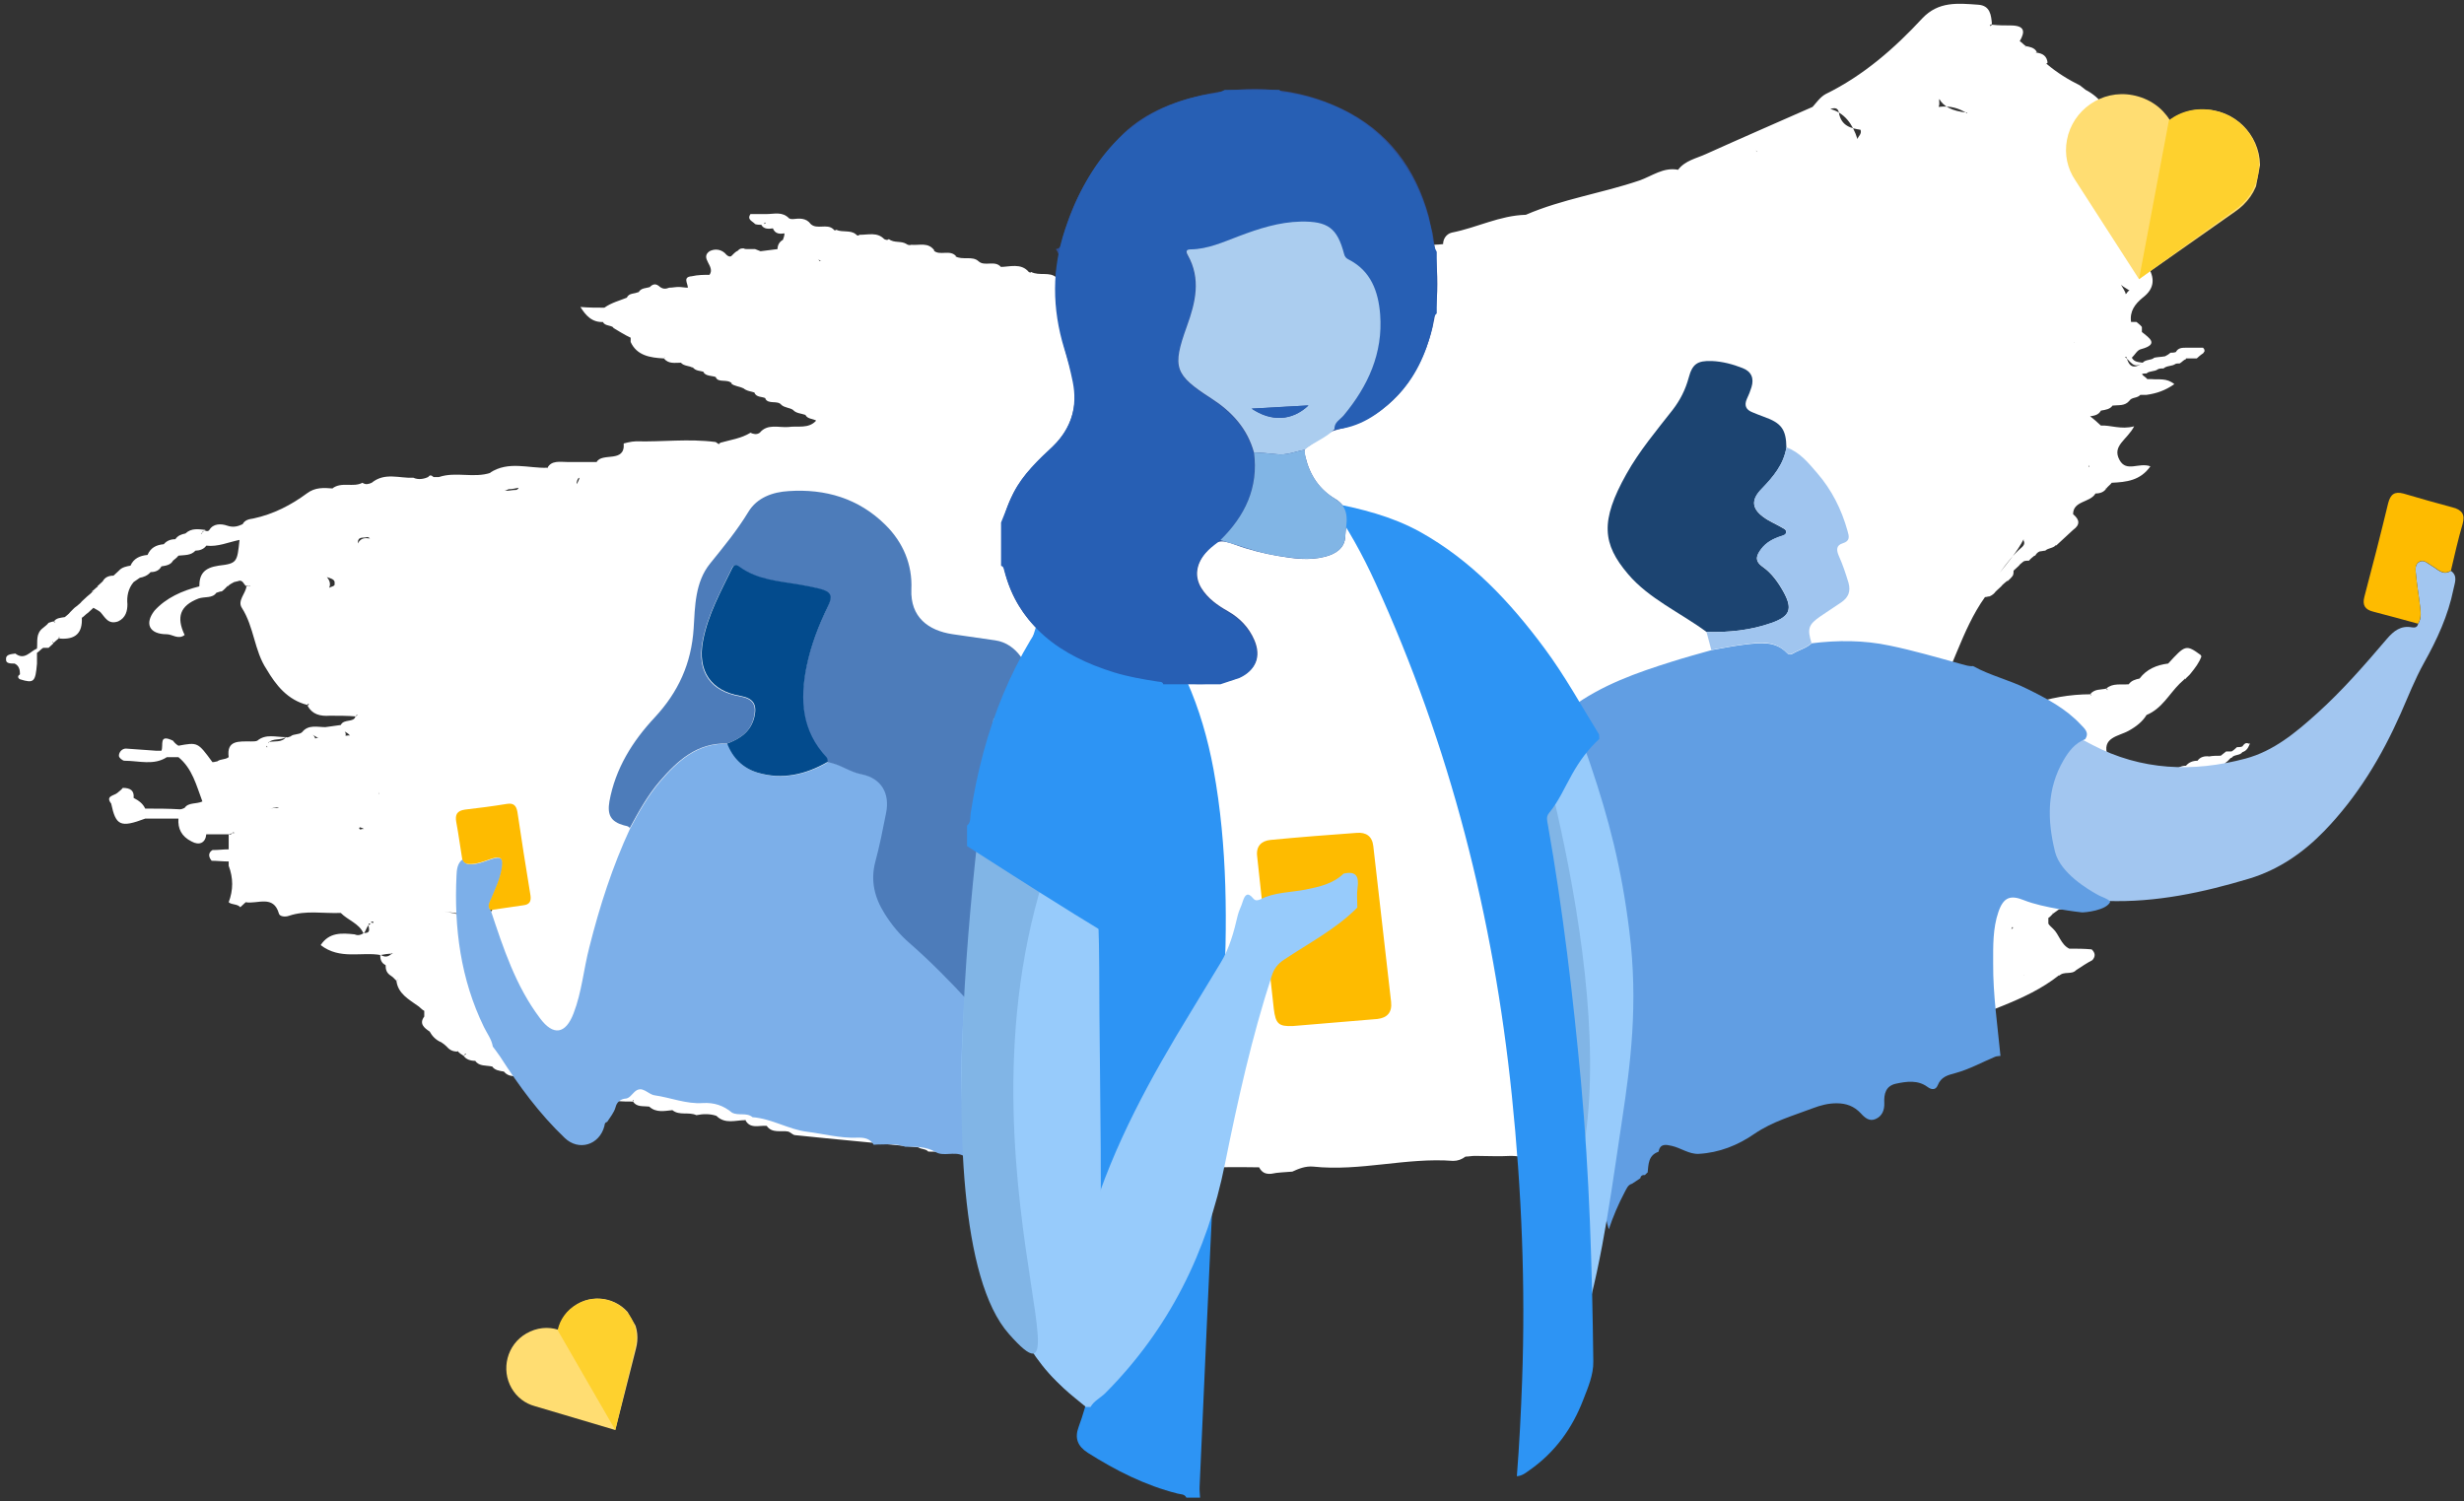
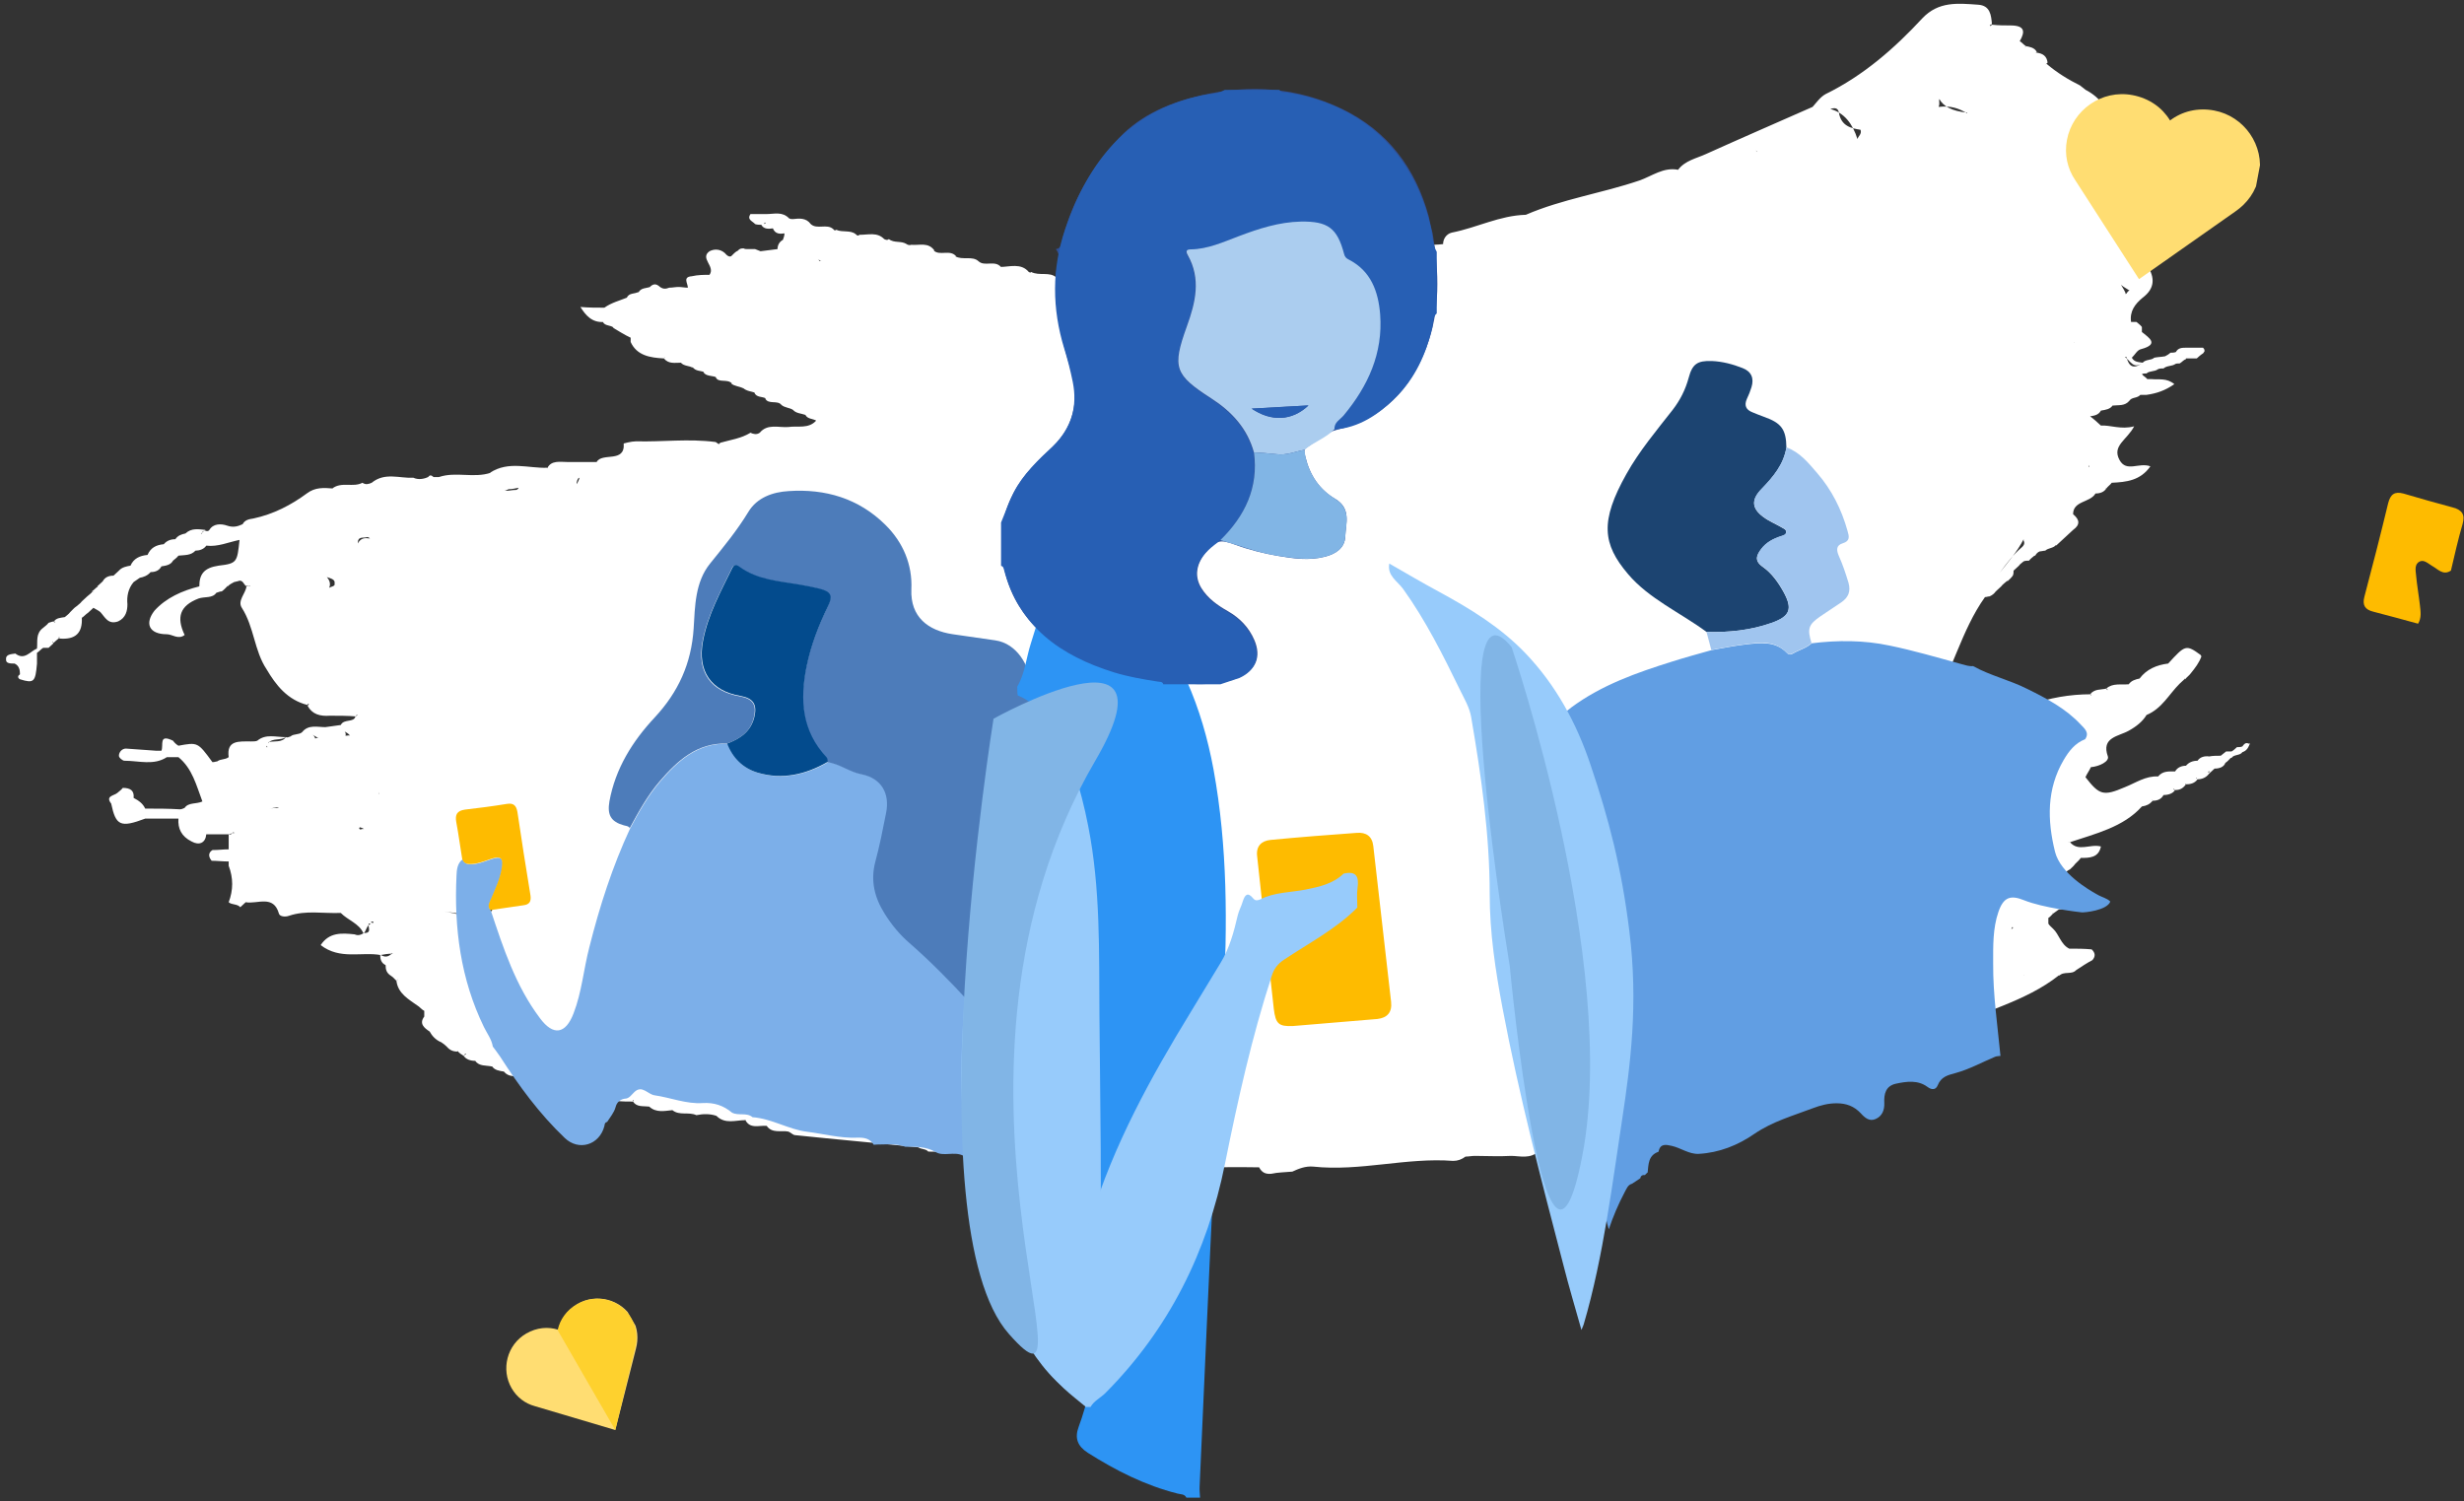
<svg xmlns="http://www.w3.org/2000/svg" width="384" height="234" viewBox="0 0 384 234" fill="none">
  <rect x="0" y="0" width="384" height="234" fill="#333333" stroke="none" />
  <path fill-rule="evenodd" clip-rule="evenodd" d="M350.426 115.888C349.944 115.665 349.703 115.999 349.462 116.333C349.221 116.445 348.86 116.445 348.619 116.445C348.378 116.667 348.016 117.001 347.775 117.113C347.535 117.113 347.173 117.113 346.932 117.113C346.691 117.336 346.33 117.558 346.089 117.781C345.487 117.781 344.884 117.781 344.282 117.892C343.559 117.781 342.836 118.004 342.475 118.561C341.752 118.561 341.15 118.783 340.668 119.34C340.065 119.34 339.343 119.563 338.981 120.231C338.017 120.231 337.054 120.12 336.331 121.011C334.403 120.899 332.837 122.013 331.151 122.681C327.778 124.129 327.175 123.906 325.007 121.122C325.248 120.565 325.609 120.12 325.85 119.563C327.175 119.452 328.741 118.672 328.5 117.892C327.416 114.885 330.187 114.774 331.753 113.883C332.958 113.215 333.921 112.435 334.524 111.433C336.933 110.431 338.017 108.203 339.704 106.533C339.945 106.31 340.306 105.976 340.547 105.753L340.427 105.642C340.427 105.642 340.547 105.753 340.547 105.865C340.788 105.531 341.15 105.308 341.391 104.974C342.113 104.083 342.716 103.303 343.077 102.301L342.957 102.078C340.668 100.408 340.547 100.519 337.897 103.415C336.09 103.637 334.524 104.306 333.44 105.753C332.837 105.865 332.114 106.087 331.753 106.644C330.548 106.756 329.223 106.422 328.259 107.313C328.38 107.313 328.38 107.424 328.5 107.535C328.5 107.535 328.5 107.535 328.38 107.535L328.259 107.313C327.416 107.535 326.452 107.313 325.73 108.203L325.971 108.426H325.85C325.85 108.426 325.85 108.315 325.85 108.203C322.597 108.203 319.345 108.76 316.333 109.874V109.985C316.333 109.874 316.333 109.874 316.333 109.874C311.394 109.317 306.455 111.544 300.792 110.319C304.286 104.751 305.611 98.292 309.346 93.058C309.587 93.058 309.828 92.946 310.069 92.946C310.551 92.723 310.791 92.501 311.032 92.167C311.273 91.944 311.635 91.61 311.876 91.387C312.117 91.053 312.478 90.83 312.839 90.496V90.607C313.201 90.273 313.442 90.051 313.683 89.716C313.803 89.494 313.803 89.16 313.803 88.937C314.044 88.714 314.285 88.492 314.526 88.269L314.646 88.157C314.767 87.935 315.128 87.712 315.369 87.489C315.61 87.378 315.972 87.378 316.212 87.378C316.453 87.044 316.815 86.821 317.056 86.598H317.176C317.297 86.376 317.538 86.041 317.899 85.93C318.14 85.93 318.501 85.819 318.742 85.819C319.224 85.373 319.947 85.485 320.429 84.928V85.039C321.393 84.148 322.236 83.369 323.079 82.589C324.164 81.809 324.164 81.03 323.079 80.139C323.079 78.023 325.73 78.357 326.573 76.909C327.296 76.909 327.898 76.686 328.259 76.13C328.259 76.13 328.139 76.13 328.139 76.018L328.259 76.13C328.5 75.796 328.862 75.573 329.103 75.239C331.392 75.127 333.56 74.905 335.126 72.677C333.319 72.009 331.392 73.68 330.307 71.675C329.103 69.448 331.512 68.557 332.596 66.441C330.548 66.998 328.862 66.218 327.416 66.329C326.814 65.773 326.332 65.327 325.73 64.882C326.452 64.77 327.055 64.659 327.416 63.991V63.879C327.416 63.879 327.416 63.879 327.416 63.991C328.139 63.879 328.862 63.768 329.223 63.211C330.187 63.1 331.151 63.322 331.874 62.431C332.235 61.875 333.078 62.097 333.56 61.541H334.042H334.524C336.09 61.318 337.415 60.872 338.861 59.87C337.656 58.868 336.451 59.202 335.367 59.09C335.126 59.09 334.885 59.09 334.644 59.09C334.403 58.756 334.042 58.645 333.801 58.311C334.042 58.2 334.283 58.2 334.524 58.2C335.006 57.754 335.729 57.977 336.331 57.531C336.572 57.42 336.933 57.42 337.174 57.42C337.656 56.974 338.499 57.086 338.981 56.752C339.102 56.64 339.463 56.64 339.704 56.64C340.065 56.418 340.306 56.084 340.668 55.972V55.861C341.27 55.861 341.752 55.861 342.354 55.861C342.595 55.638 342.957 55.304 343.318 55.081C343.318 55.081 343.439 54.97 343.559 54.747C343.559 54.525 343.559 54.413 343.318 54.19C342.354 54.19 341.511 54.19 340.788 54.19C340.065 54.19 339.463 54.19 339.102 54.859C338.861 54.97 338.499 54.97 338.258 54.97C338.017 55.193 337.656 55.415 337.415 55.527C336.813 55.638 336.21 55.638 335.729 55.749C335.247 56.195 334.403 55.972 333.921 56.529C332.476 57.643 331.994 56.195 331.151 55.638C331.151 55.638 331.151 55.638 331.392 55.638C331.753 57.086 332.476 57.643 333.921 56.529C333.199 56.418 332.596 56.418 332.235 55.749C332.717 55.304 333.078 54.525 333.681 54.413C336.572 53.633 334.885 52.631 333.801 51.74C333.801 51.406 333.801 51.184 333.801 50.961C333.56 50.627 333.199 50.404 332.958 50.181C332.717 50.181 332.355 50.181 332.114 50.181C331.874 48.511 332.717 47.397 333.921 46.395C335.849 44.947 335.849 43.276 334.644 41.383C338.499 40.492 338.499 40.492 338.138 36.483C339.343 36.26 340.788 36.149 340.306 34.701C339.945 33.699 338.62 33.253 337.415 33.699C336.331 34.033 335.247 34.256 334.162 34.033C333.078 33.81 333.681 33.031 333.801 32.585C333.681 32.474 333.56 32.474 333.56 32.362L333.801 32.585C335.126 31.806 336.331 31.026 334.042 30.024C333.199 29.801 333.078 29.133 332.958 28.576C334.042 28.465 334.644 28.019 334.765 27.017C335.006 26.794 335.367 26.46 335.608 26.237C335.849 26.015 336.21 25.68 336.451 25.346C338.379 25.012 339.463 24.01 340.427 21.894C337.897 22.674 336.21 23.564 334.524 24.455C333.801 24.567 333.199 24.678 332.837 25.346C332.596 25.569 332.235 25.903 331.874 26.126C331.271 26.237 330.548 26.349 330.187 26.905L330.307 27.128V27.239C330.307 27.128 330.307 27.017 330.187 26.905C328.862 26.905 327.657 27.128 328.019 25.012C328.621 21.003 330.066 16.66 325.007 13.987C324.766 13.764 324.404 13.541 324.163 13.319C322.356 12.428 320.549 11.314 318.983 9.978C318.983 9.866 318.863 9.978 318.863 10.089C318.863 9.978 318.863 9.978 318.863 9.978L319.104 9.755C318.983 8.753 318.381 8.307 317.297 8.196V8.418V8.307L317.417 8.084C317.056 7.416 316.333 7.305 315.731 7.193C315.61 7.305 315.61 7.305 315.61 7.416L315.731 7.193C315.369 6.971 315.128 6.637 314.767 6.414C315.61 4.966 315.61 3.964 313.321 3.964C312.358 3.964 311.514 3.964 310.43 3.852L310.189 4.075C310.189 4.075 310.189 3.964 310.069 3.964C310.189 3.852 310.31 3.852 310.43 3.741C310.31 2.405 310.189 0.845 308.262 0.734C305.129 0.511 302.118 0.177 299.588 2.85C295.251 7.528 290.432 11.759 284.529 14.655C283.686 15.101 283.084 15.991 282.481 16.66C276.94 19.11 271.278 21.56 265.856 24.01C264.411 24.678 262.604 25.012 261.52 26.46C259.231 26.015 257.424 27.462 255.496 28.13C249.593 30.135 243.449 31.026 237.787 33.476C233.691 33.587 230.198 35.481 226.222 36.26C225.379 36.483 224.897 37.263 224.897 38.042C224.054 38.154 223.09 38.154 222.247 38.154C222.006 37.931 221.644 37.708 221.283 37.597C220.56 37.597 219.717 37.597 218.874 37.597C218.512 38.042 217.548 37.931 217.066 38.488L217.187 38.376C216.223 39.044 215.38 39.044 214.416 38.376V38.488C212.368 35.258 212.007 35.258 209.838 38.042C207.67 40.715 205.02 42.719 201.406 43.165C198.755 43.499 195.984 43.054 192.732 44.39C193.695 43.276 193.936 42.942 194.298 42.497C194.9 42.497 195.503 42.497 196.105 42.497C196.587 41.94 196.587 41.383 195.984 40.826C194.659 40.826 193.214 40.826 191.768 40.826C191.407 41.049 191.166 41.383 190.925 41.717C190.443 42.497 189.72 42.385 188.997 42.274C186.467 41.16 183.817 41.94 181.167 41.717C180.323 41.717 179.36 41.606 178.516 41.495C178.275 41.272 177.914 41.049 177.673 40.826C176.227 40.826 174.782 40.715 173.336 40.715C173.095 40.27 172.493 39.935 172.131 40.492C171.77 40.938 172.132 41.383 172.613 41.606C172.854 41.606 173.216 41.606 173.577 41.717C174.3 42.274 175.505 41.606 176.107 42.385L176.227 42.497C178.035 43.945 180.323 42.942 182.251 43.165C182.853 43.165 183.456 43.276 184.058 43.388C184.299 43.611 184.66 43.722 184.901 43.945C186.708 43.945 188.395 43.945 190.081 43.945C190.081 44.167 190.081 44.39 189.961 44.613C190.081 44.724 190.322 44.724 190.322 44.836L189.961 44.613C184.54 44.613 178.998 44.724 173.457 44.836C172.372 43.945 170.806 44.613 169.481 44.056C168.999 44.279 168.638 44.167 168.276 43.945C167.313 42.831 165.867 43.165 164.542 43.276H164.662C163.578 42.274 162.012 43.054 160.687 42.385L160.566 42.497L160.326 42.385C159.121 40.938 157.314 41.606 155.868 41.606H155.989C155.025 40.492 153.459 41.606 152.495 40.715C151.531 39.824 149.965 40.604 148.881 39.935H149.001C148.038 38.822 146.472 39.935 145.508 39.044H145.628C144.665 37.708 143.339 38.265 142.014 38.154C141.773 38.265 141.412 38.154 141.291 38.042C140.448 37.485 139.364 37.931 138.521 37.263C138.28 37.485 138.039 37.374 137.798 37.263C136.714 36.149 135.388 36.594 133.943 36.594C133.702 36.817 133.581 36.706 133.34 36.483C132.497 35.815 131.292 36.26 130.329 35.815L130.088 35.926L129.847 35.703C128.883 34.812 127.317 35.815 126.353 34.924C125.63 33.922 124.546 34.033 123.582 34.144C123.342 34.144 123.221 34.144 122.98 34.033C121.896 32.919 120.691 33.365 119.366 33.365C118.523 33.365 117.679 33.365 116.957 33.365C116.354 34.256 117.318 34.478 117.679 34.924C118.041 35.035 118.282 35.035 118.643 35.035C119.005 35.703 119.727 35.703 120.45 35.592C120.812 36.483 121.534 36.483 122.257 36.372C122.257 36.706 122.137 37.04 122.016 37.374C121.414 37.708 121.173 38.265 121.173 38.822C120.33 38.933 119.366 39.044 118.523 39.156C118.282 39.044 117.92 38.933 117.679 38.822C117.318 38.822 116.836 38.822 116.475 38.822C116.234 38.822 116.113 38.822 115.872 38.71C115.632 38.71 115.27 38.71 115.029 39.044C114.547 39.267 114.306 39.601 113.945 39.935C113.704 40.047 113.463 39.935 113.222 39.713C112.499 38.822 111.415 38.71 110.572 39.156C109.006 40.27 111.536 41.495 110.572 42.831C109.729 42.831 108.765 42.831 107.801 43.054C106.355 43.165 107.199 44.167 107.199 44.836C106.717 44.836 106.235 44.724 105.753 44.724C105.271 44.724 104.789 44.836 104.307 44.836C103.705 45.058 103.344 45.058 102.862 44.724C102.259 44.167 101.778 44.167 101.175 44.836L101.296 44.724C100.693 44.947 99.85 44.836 99.489 45.615V45.504C98.886 45.838 98.043 45.615 97.682 46.395C96.597 46.84 95.272 47.174 94.188 47.954C92.983 47.954 91.779 47.954 90.454 47.842C91.297 49.179 92.26 50.292 94.067 50.181H93.947C94.308 50.849 95.152 50.627 95.634 51.072H95.513C96.477 51.629 97.32 52.186 98.284 52.631V53.299C99.248 55.415 101.296 55.749 103.464 55.861C103.585 55.749 103.585 55.749 103.585 55.638L103.464 55.861C104.187 56.752 105.151 56.529 106.114 56.529C106.596 57.086 107.44 56.974 107.921 57.309V57.197C108.403 57.865 109.126 57.754 109.729 57.977H109.608C109.969 58.645 110.933 58.534 111.536 58.756C111.897 59.759 113.343 58.979 114.065 59.759H113.945C114.427 60.204 115.27 60.204 115.872 60.538L115.752 60.427C116.354 60.984 117.077 60.984 117.679 61.206H117.559C117.92 61.986 118.764 61.763 119.366 62.097H119.246C119.727 63.1 121.173 62.32 121.775 63.1C122.257 63.545 123.101 63.545 123.582 63.879C124.064 64.436 124.908 64.436 125.51 64.659C125.871 65.327 126.594 65.216 127.197 65.55C125.992 66.886 124.305 66.329 122.86 66.552C121.294 66.663 119.607 65.995 118.402 67.443C117.92 67.777 117.439 67.666 116.957 67.443C115.511 68.334 113.824 68.557 112.258 69.002L112.017 69.225L111.536 68.891C107.319 68.334 103.223 68.891 99.127 68.779C98.404 68.779 97.2 69.114 97.2 69.114C97.441 72.232 93.827 70.45 92.983 72.009C91.417 72.009 90.092 72.009 88.526 72.009C87.321 72.009 85.876 71.675 85.273 73.011V72.9C82.382 73.011 79.25 71.786 76.359 73.68H76.479C73.829 74.571 71.058 73.457 68.408 74.348C68.167 74.348 67.805 74.348 67.564 74.348C67.203 74.014 66.962 74.014 66.721 74.348C65.998 74.682 65.155 74.793 64.432 74.459C62.264 74.571 59.975 73.568 57.927 75.239C57.445 75.462 56.963 75.573 56.481 75.239C55.035 76.018 53.228 75.016 51.783 76.13H51.903C50.458 76.018 49.133 75.907 47.807 76.909C45.398 78.691 42.627 80.139 39.495 80.807C38.772 80.918 38.17 81.03 37.809 81.698C37.086 82.032 36.363 82.255 35.399 81.921C34.435 81.587 33.231 81.587 32.628 82.589C32.508 82.812 32.146 82.812 32.026 82.7C31.665 82.7 31.424 82.923 31.424 83.257C31.424 83.257 31.424 83.146 31.303 83.146C31.544 83.034 31.665 82.812 32.026 82.589C30.942 82.478 29.858 82.255 28.894 83.146C28.291 83.257 27.689 83.48 27.328 84.037C26.605 84.037 26.003 84.26 25.521 84.816C24.316 84.928 23.473 85.373 22.991 86.487C21.786 86.598 20.822 87.044 20.34 88.157C19.738 88.269 19.015 88.38 18.533 88.937C18.293 89.16 17.931 89.494 17.69 89.716C16.967 89.716 16.365 89.939 16.004 90.607C15.763 90.83 15.401 91.164 15.16 91.387H15.281C14.919 91.61 14.678 91.944 14.317 92.167C14.438 92.167 14.438 92.278 14.678 92.278C14.558 92.278 14.558 92.278 14.558 92.278L14.438 92.167C14.197 92.501 13.835 92.723 13.594 92.946C13.233 93.28 12.992 93.503 12.751 93.726C12.51 94.06 12.149 94.282 11.908 94.505C11.546 94.728 11.305 95.062 10.944 95.396C10.703 95.73 10.341 95.953 10.101 96.176C9.498 96.287 8.775 96.287 8.414 96.844C8.414 96.955 8.534 97.067 8.655 97.067C8.534 97.067 8.534 97.067 8.414 97.067L8.534 96.844C8.173 96.844 7.932 96.955 7.571 97.067C7.33 97.401 6.968 97.624 6.727 97.846C5.523 98.737 5.884 99.962 5.764 101.076C4.679 101.521 3.836 102.969 2.391 101.856C1.668 101.967 0.824 101.967 0.945 102.858C0.945 103.415 1.668 103.415 2.27 103.415C2.993 103.749 3.113 104.417 3.113 105.085C3.113 105.085 2.993 105.197 2.872 105.308C2.752 105.531 2.872 105.753 3.113 105.865C5.282 106.533 5.523 106.31 5.764 103.415C5.764 102.858 5.764 102.412 5.764 101.744C6.125 101.521 6.366 101.187 6.727 100.965C7.089 100.965 7.33 100.965 7.571 100.965C7.812 100.742 8.173 100.408 8.414 100.185L8.173 100.074C8.173 100.074 8.173 100.074 8.294 99.962C8.294 100.074 8.294 100.185 8.294 100.296C8.534 99.962 8.896 99.74 9.257 99.405H9.137C9.137 99.294 9.257 99.294 9.257 99.294C9.257 99.294 9.257 99.405 9.257 99.517C11.787 99.74 12.871 98.626 12.751 96.287C13.112 96.064 13.353 95.73 13.715 95.508C13.956 95.285 14.317 94.951 14.558 94.728C14.919 94.951 15.401 95.174 15.642 95.396C16.365 96.176 16.847 97.401 18.413 96.844C19.618 96.287 19.859 95.174 19.859 94.171C19.738 92.946 19.979 91.721 20.822 90.719C21.184 90.496 21.425 90.273 21.786 90.051C22.388 89.939 22.991 89.716 23.473 89.16C24.195 89.16 24.798 88.937 25.159 88.269C25.882 88.157 26.605 88.046 26.966 87.378C27.207 87.155 27.569 86.932 27.809 86.598C28.773 86.487 29.737 86.598 30.46 85.819C31.062 85.819 31.785 85.596 32.146 85.039C33.953 85.262 35.64 84.482 37.327 84.148C36.965 87.6 36.965 87.823 34.074 88.157C31.785 88.492 31.062 89.494 31.062 91.387C28.412 92.055 25.882 93.169 24.075 95.174C22.509 97.178 23.232 98.849 26.003 98.849C26.846 98.849 27.809 99.74 28.773 98.96C27.448 96.176 28.05 94.394 30.942 93.28C31.905 92.946 33.11 93.28 33.712 92.389C34.074 92.278 34.315 92.167 34.556 92.167C34.917 91.944 35.158 91.61 35.52 91.276V91.387C35.761 91.053 36.122 90.942 36.483 90.719C36.845 90.607 37.086 90.607 37.327 90.496C37.929 90.496 37.929 91.053 38.411 91.387C38.29 92.501 36.965 93.614 37.688 94.728C39.615 97.735 39.615 101.41 41.543 104.306C42.989 106.756 44.796 109.094 47.928 109.874C47.928 109.763 48.048 109.651 48.048 109.651C48.048 109.651 48.048 109.763 48.169 109.763L47.928 109.985C48.651 111.322 49.855 111.656 51.422 111.544C52.747 111.544 54.192 111.544 55.517 111.656C55.638 111.544 55.517 111.433 55.517 111.433C55.638 111.433 55.758 111.433 55.758 111.433L55.397 111.656C55.156 112.658 53.59 111.99 53.108 112.992C52.265 113.104 51.542 113.215 50.699 113.326C49.494 113.326 48.048 112.881 47.085 114.106C46.603 114.551 45.759 114.329 45.278 114.774C44.916 114.885 44.796 114.997 44.555 114.885C43.711 115.442 42.507 114.997 41.784 115.776V115.665C42.748 115.442 43.952 115.776 44.555 114.885C42.989 114.885 41.422 114.329 40.097 115.442C39.856 115.554 39.495 115.554 39.134 115.554C37.206 115.554 35.279 115.331 35.64 118.004C35.038 118.449 34.435 118.227 33.833 118.672C33.592 118.672 33.472 118.783 33.11 118.783C30.821 115.665 30.821 115.665 27.809 116.222C27.448 115.999 27.207 115.776 26.966 115.442C24.677 114.329 25.521 116.111 25.159 117.001C24.918 117.001 24.557 117.001 24.316 117.001C22.75 116.89 21.184 116.779 19.618 116.667C19.015 116.667 18.533 117.224 18.533 117.781C18.533 118.115 19.136 118.561 19.377 118.561C21.666 118.561 23.954 119.34 26.003 118.004C26.605 118.004 27.207 118.004 27.809 118.004C29.978 119.786 30.58 122.347 31.544 124.909C30.58 125.354 29.376 125.02 28.773 125.911C28.532 126.022 28.291 126.134 28.05 126.134C26.243 126.022 24.436 126.022 22.629 126.022C22.268 125.243 21.666 124.797 20.822 124.352C20.943 123.238 20.34 122.793 19.136 122.793C18.895 123.127 18.533 123.349 18.293 123.572C17.811 124.018 16.365 124.018 17.329 125.243C18.052 128.695 18.774 129.029 22.629 127.581C24.436 127.581 26.003 127.581 27.809 127.581C27.689 129.14 28.291 130.366 29.858 131.145C31.062 131.813 32.026 131.368 32.146 130.031C33.351 130.031 34.435 130.031 35.64 130.031C36.001 130.143 36.122 129.92 36.363 129.697C36.483 129.809 36.604 129.809 36.604 129.809C36.242 129.809 36.001 129.92 35.64 130.031C35.64 130.811 35.64 131.591 35.64 132.37C34.797 132.37 34.074 132.481 33.11 132.481C32.387 132.927 32.508 133.595 32.99 134.152C33.833 134.152 34.676 134.263 35.64 134.263C35.64 134.486 35.64 134.709 35.64 134.932C36.363 136.825 36.363 138.718 35.64 140.611C36.122 141.057 36.965 140.834 37.447 141.391C37.688 141.168 38.049 140.834 38.29 140.611C40.097 140.945 42.627 139.386 43.471 142.393C43.591 142.839 44.434 142.95 45.037 142.727C47.687 141.836 50.337 142.393 53.108 142.282C54.192 143.395 55.999 143.952 56.602 145.4C58.047 145.511 57.325 144.509 57.445 143.952C57.565 143.952 57.565 143.952 57.806 143.952C57.084 144.286 57.084 145.066 56.722 145.4C56.24 145.734 55.758 145.846 55.276 145.623C53.228 145.4 51.301 145.289 49.976 147.293C52.988 149.632 56.361 148.296 59.372 148.852C59.975 149.187 60.457 149.187 61.059 148.63C61.059 148.518 60.938 148.518 60.938 148.518C61.059 148.518 61.179 148.518 61.179 148.63H61.059C60.457 148.63 59.854 148.741 59.252 148.852C59.252 149.409 59.372 150.078 60.095 150.412C60.095 151.08 60.216 151.637 60.938 152.082C61.3 152.305 61.541 152.639 61.782 152.862L62.023 152.639C61.902 152.639 61.902 152.75 61.782 152.862C62.023 154.866 63.709 155.757 65.275 156.871C65.637 157.205 65.878 157.428 66.119 157.539C66.119 157.873 66.119 158.096 66.119 158.43C65.275 159.544 66.119 160.212 66.962 160.769C67.323 161.437 67.926 162.105 68.769 162.439C69.13 162.662 69.371 162.885 69.612 163.107C70.094 163.664 70.576 163.887 71.299 163.887C71.299 163.887 71.299 163.887 71.299 163.776C71.419 163.776 71.419 163.776 71.419 163.776H71.299C71.54 164.11 71.901 164.332 72.263 164.555L72.504 164.221C72.624 164.221 72.624 164.333 72.624 164.333C72.504 164.333 72.383 164.444 72.263 164.555C72.624 165.112 73.347 165.335 74.07 165.335C74.672 166.226 75.756 166.003 76.72 166.226C77.081 166.783 77.804 166.894 78.527 167.005C79.25 167.896 80.334 167.785 81.539 167.562C82.141 168.342 83.346 167.785 83.948 168.453L84.309 168.342L84.671 168.564C85.514 169.121 86.598 168.676 87.442 169.121C87.683 169.455 88.044 169.79 88.165 170.124C89.008 170.124 89.851 170.124 90.694 170.124C92.02 171.349 93.706 170.68 95.152 170.903C95.152 170.792 95.152 170.792 95.152 170.68H95.272L95.152 170.903C95.393 171.126 95.754 171.46 95.995 171.571C96.959 171.683 97.802 171.683 98.645 171.683C98.645 171.571 98.645 171.46 98.645 171.46C98.645 171.46 98.645 171.46 98.766 171.46L98.645 171.683C99.248 172.574 100.211 172.351 101.175 172.462C102.259 173.465 103.585 173.131 104.789 173.019C105.874 173.91 107.319 173.242 108.524 173.799C109.608 173.576 110.692 173.576 111.656 173.91C112.981 175.246 114.668 174.578 116.113 174.578V174.467C116.836 176.026 118.282 175.358 119.487 175.469C120.33 176.694 121.775 176.137 122.86 176.36C123.221 176.472 123.582 176.917 123.944 176.917C130.329 177.585 136.714 178.142 143.098 178.81C143.58 179.144 144.303 179.033 144.665 179.478C146.472 179.478 148.158 179.59 149.965 179.59C150.327 179.701 150.568 180.035 150.808 180.258C155.507 180.147 160.205 180.147 164.903 180.147C165.144 180.481 165.385 180.481 165.626 180.147C165.867 180.147 166.229 180.147 166.469 180.147C166.951 180.481 167.554 180.592 168.036 180.592C168.758 180.592 169.602 180.592 170.324 180.592C172.975 180.926 175.505 181.26 178.155 181.594C184.058 182.151 190.081 181.817 196.225 181.929C196.587 182.597 197.069 183.042 198.153 182.931C199.117 182.708 200.201 182.708 201.406 182.597C202.369 182.151 203.453 181.706 204.658 181.817C212.007 182.597 219.114 180.369 226.463 180.926C227.186 180.926 227.788 180.703 228.391 180.258C228.872 180.258 229.354 180.147 229.836 180.147C231.643 180.147 233.571 180.258 235.498 180.147C236.823 180.147 238.51 180.703 239.835 179.367C242.365 178.476 245.136 179.701 247.786 178.699L248.027 178.588H248.388C249.714 178.588 251.159 179.033 252.243 178.031C254.653 178.031 255.858 176.917 255.737 174.69C256.339 174.356 256.46 173.799 256.701 173.131L256.58 173.019C256.58 173.019 256.58 173.019 256.58 172.908C256.701 173.019 256.701 173.131 256.701 173.131C258.387 172.796 259.833 173.687 261.158 174.021C262.363 174.467 263.568 174.467 264.772 174.133C268.025 173.465 270.796 172.017 273.205 169.901C275.133 169.121 277.181 168.23 279.108 167.562C279.349 167.562 279.71 167.451 279.951 167.451C280.192 167.451 280.554 167.451 280.915 167.451C280.915 167.228 280.915 167.005 280.915 166.783C281.156 166.783 281.397 166.671 281.638 166.671C283.445 166.114 285.252 166.114 287.179 166.671H287.059C287.3 166.894 287.661 167.228 287.902 167.562C289.709 169.01 291.155 168.342 292.239 166.671C293.082 166.114 293.082 165.558 292.239 165.001C292.119 164.11 292.721 163.33 293.082 162.662C294.649 162.773 296.215 161.66 297.66 162.662C300.07 164.221 300.431 162.551 300.913 160.992C301.515 160.992 302.118 160.992 302.6 160.769C308.623 157.65 315.61 156.203 320.911 151.971V152.082C321.634 151.303 322.838 151.971 323.561 151.191C324.404 150.634 325.248 150.078 326.091 149.632C326.573 149.075 326.573 148.518 325.971 147.962C324.766 147.85 323.682 147.85 322.477 147.85C321.152 147.182 320.911 145.623 319.947 144.732C319.706 144.509 319.345 144.175 319.224 143.952C319.224 143.618 319.224 143.395 319.224 143.061C319.465 142.95 319.706 142.616 319.947 142.393L319.827 142.282V142.17C319.827 142.282 319.947 142.393 319.947 142.393C320.309 142.17 320.67 141.836 320.911 141.725L320.79 141.614C320.79 141.614 320.79 141.614 320.79 141.502C320.79 141.614 320.79 141.614 320.911 141.725C321.513 141.725 322.116 141.502 322.477 140.945C322.597 140.723 322.838 140.723 323.079 140.723C323.561 140.611 323.923 140.277 324.163 139.943C324.163 139.832 324.284 139.72 324.284 139.72C324.404 139.609 324.404 139.386 324.284 139.386H324.163C324.163 139.164 324.645 138.829 324.163 138.718C322.959 138.495 321.513 138.718 320.309 138.495C319.224 138.384 319.706 137.604 320.068 136.936C320.67 136.936 321.393 136.713 321.754 136.157C321.634 136.045 321.634 136.045 321.513 135.934L321.754 136.157C321.995 135.823 322.356 135.6 322.597 135.488C322.959 135.154 323.2 134.932 323.441 134.597C323.682 134.375 324.043 134.041 324.284 133.707C325.609 133.707 327.055 133.707 327.416 131.925C325.73 131.479 323.923 132.816 322.597 131.256H322.356V131.145C322.356 131.256 322.356 131.256 322.597 131.256C326.573 129.92 330.91 128.918 333.801 125.688C334.524 125.577 335.006 125.354 335.488 124.797L335.367 124.574C335.367 124.574 335.367 124.686 335.488 124.797C336.21 124.797 336.813 124.574 337.174 123.906C337.897 123.906 338.62 123.683 338.981 123.127L338.74 122.904C338.74 123.015 338.74 123.127 338.981 123.127C339.704 123.127 340.186 122.904 340.668 122.236L340.547 122.124H340.668C340.668 122.124 340.668 122.124 340.668 122.236C341.27 122.236 341.993 122.124 342.475 121.456L342.234 121.233H342.354C342.354 121.233 342.354 121.345 342.475 121.456C343.077 121.456 343.8 121.233 344.282 120.565C344.523 120.342 344.884 120.008 345.125 119.786C345.848 119.786 346.571 119.563 346.812 118.895C347.173 118.672 347.414 118.338 347.655 118.115H347.775C348.137 117.558 349.101 117.781 349.462 117.224C350.185 117.001 350.426 116.445 350.667 115.776C350.667 116.222 350.667 115.888 350.426 115.888ZM332.114 33.031C332.355 32.919 332.596 32.808 332.717 32.697C332.114 32.808 332.114 33.253 331.874 33.587C332.114 33.476 331.874 33.142 332.114 33.031ZM331.874 45.281C331.512 45.392 331.512 45.727 331.271 45.838C331.271 45.504 330.789 44.836 330.548 44.39C330.91 44.724 331.392 44.947 331.874 45.281ZM330.428 27.574C330.428 27.574 330.428 27.574 330.428 27.685C330.307 27.685 330.307 27.685 330.307 27.685C330.187 27.574 330.307 27.574 330.428 27.574ZM325.609 72.455C325.609 72.566 325.609 72.677 325.609 72.789C325.609 72.677 325.489 72.789 325.489 72.677C325.609 72.566 325.609 72.566 325.609 72.455ZM325.007 23.564C324.886 23.676 324.886 23.676 324.886 23.676C325.007 23.676 325.007 23.676 325.007 23.564ZM323.32 53.299C323.32 53.411 323.32 53.411 323.32 53.299C323.32 53.411 323.32 53.411 323.32 53.411C323.32 53.411 323.32 53.411 323.2 53.411C323.32 53.411 323.32 53.411 323.32 53.299ZM315.369 84.037C315.369 84.148 315.369 84.148 315.369 84.26C315.61 84.705 315.369 85.039 315.128 85.262C313.683 86.487 312.719 87.823 311.635 89.271C312.96 87.6 314.406 85.93 315.369 84.037ZM309.466 9.866C309.466 9.978 309.466 9.866 309.466 9.978C309.466 9.866 309.466 9.866 309.466 9.866C309.346 9.866 309.346 9.866 309.466 9.866ZM302.238 15.435C302.84 16.548 304.166 17.328 306.575 17.551C306.575 17.662 306.575 17.662 306.575 17.662C305.25 16.882 304.045 16.437 302.118 16.66C302.359 16.103 302.118 15.769 302.238 15.435ZM119.125 34.924C119.125 34.924 119.125 34.812 119.125 34.701C119.246 34.701 119.246 34.701 119.366 34.701C119.366 34.701 119.246 34.812 119.125 34.924ZM38.893 91.387C38.772 91.276 38.652 91.387 38.531 91.276H38.17C38.29 91.276 38.411 91.276 38.531 91.387L38.893 91.276C39.013 91.387 38.893 91.387 38.893 91.387ZM51.301 91.61C51.542 91.053 51.422 90.496 50.94 89.939C51.542 90.162 52.265 90.273 52.144 90.942C52.265 91.387 51.662 91.387 51.301 91.61ZM41.543 116.445C41.543 116.445 41.543 116.333 41.543 116.222C41.543 116.222 41.663 116.333 41.663 116.445C41.543 116.445 41.543 116.445 41.543 116.445ZM41.904 126.134C42.386 125.911 42.748 125.911 43.109 125.799C43.23 125.799 43.35 125.799 43.471 125.799C43.109 126.022 42.627 125.799 41.904 126.134ZM49.133 115.108C49.012 114.774 48.892 114.551 48.53 114.44C48.892 114.551 49.253 114.885 49.614 114.997C49.494 114.997 49.253 114.997 49.133 115.108ZM53.831 114.663C53.951 114.44 53.831 114.106 53.71 113.995C54.072 114.217 54.313 114.329 54.554 114.663C54.433 114.551 54.192 114.663 53.831 114.663ZM55.999 129.14C55.879 128.918 56.12 129.029 56.12 128.918C56.24 129.029 56.602 129.029 56.722 129.252C56.481 129.029 56.12 129.475 55.999 129.14ZM55.758 84.705C55.758 83.48 56.602 83.925 57.204 83.703C57.565 83.703 57.565 83.925 57.686 83.925C56.843 83.814 56.24 83.814 55.758 84.705ZM57.806 143.73C57.927 143.618 58.047 143.618 58.168 143.618C58.168 143.73 58.168 143.73 58.168 143.841C57.927 143.841 57.806 143.73 57.806 143.73ZM59.011 123.461C59.011 123.461 59.011 123.684 59.132 123.795C59.132 123.795 59.132 123.795 59.011 123.683C59.011 123.461 59.011 123.461 59.011 123.461ZM61.661 150.3C61.661 150.3 61.661 150.3 61.541 150.3C61.541 150.3 61.541 150.3 61.661 150.3ZM71.54 142.505C70.817 142.393 70.094 142.17 69.251 142.059C70.215 142.17 71.178 142.393 72.263 142.393C72.022 142.393 71.781 142.505 71.54 142.505ZM73.226 151.637C73.226 151.637 73.347 151.637 73.347 151.525C73.347 151.748 73.347 151.859 73.467 152.082C73.226 151.971 73.347 151.637 73.226 151.637ZM75.997 142.17C76.359 142.059 76.359 141.614 76.6 141.391H76.72C76.6 141.614 76.841 141.948 76.479 142.059C76.238 142.17 76.118 142.17 75.997 142.17ZM76.359 144.175C76.359 144.064 76.359 143.841 76.359 143.73C76.6 143.73 76.84 143.841 77.081 144.175C76.84 144.175 76.72 144.175 76.359 144.175ZM78.045 158.987C78.045 158.987 78.045 158.987 78.045 158.876H78.166C78.045 158.876 78.045 158.987 78.045 158.987ZM80.454 76.352C79.732 76.352 79.009 76.575 78.647 76.464C78.888 76.464 79.009 76.352 79.25 76.241C79.852 76.241 80.214 76.13 80.816 76.018C80.816 76.13 80.575 76.352 80.454 76.352ZM89.851 75.462C89.851 75.127 89.972 74.793 90.092 74.571C90.213 74.571 90.213 74.459 90.333 74.459C90.213 74.793 90.092 75.127 89.851 75.462ZM127.799 40.715C127.678 40.604 127.558 40.492 127.437 40.492C127.678 40.492 127.799 40.604 128.04 40.604C127.799 40.604 127.799 40.604 127.799 40.715ZM176.468 58.756C176.227 58.645 176.107 58.422 175.866 58.2C175.866 58.088 175.866 58.2 175.866 58.088C176.107 58.2 176.468 58.311 176.709 58.534C176.589 58.645 176.348 58.534 176.468 58.756ZM178.998 55.081C179.119 54.859 179.601 54.97 179.601 54.636C179.842 54.747 179.721 54.97 179.721 55.081C179.36 54.97 179.239 55.081 178.998 55.081ZM201.044 46.952C201.044 46.729 200.924 46.617 200.924 46.506C201.044 46.506 201.044 46.617 201.165 46.506C201.044 46.617 201.044 46.729 201.044 46.952ZM207.308 45.727C207.429 45.504 207.549 45.504 207.67 45.17C207.79 45.058 208.031 45.17 208.031 45.058C207.79 45.281 207.549 45.615 207.308 45.727ZM273.687 23.453C273.687 23.453 273.807 23.564 273.807 23.676C273.807 23.676 273.687 23.564 273.687 23.453ZM289.468 21.671C288.746 19.332 287.42 17.551 285.252 16.994C285.854 16.771 286.457 16.771 286.577 17.551C286.939 19.666 288.505 20.001 289.95 20.223C290.191 20.892 289.589 21.226 289.468 21.671ZM291.637 160.769C291.757 160.769 291.757 160.657 291.878 160.657C291.155 161.548 291.878 161.882 292.601 162.105C292.36 161.66 291.998 161.214 291.637 160.769ZM293.685 159.989C293.203 159.432 292.48 159.432 291.878 159.321C292.48 159.655 293.203 159.878 293.805 159.989H293.685ZM313.442 144.843C313.442 144.732 313.562 144.732 313.562 144.509C313.562 144.509 313.562 144.509 313.683 144.509C313.803 144.732 313.442 144.732 313.442 144.843ZM315.369 151.971C315.49 151.859 315.49 151.859 315.369 151.971C315.49 151.971 315.49 151.859 315.369 151.971ZM318.14 134.709C319.104 135.154 318.863 135.6 318.622 136.045C318.742 135.488 318.742 135.043 318.14 134.709ZM344.161 120.454C344.161 120.454 344.161 120.342 344.161 120.231C344.161 120.231 344.282 120.231 344.402 120.231C344.282 120.342 344.161 120.454 344.161 120.454Z" fill="white" />
  <g clip-path="url(#clip0)">
    <path d="M322.123 21.802C322.998 17.159 327.527 13.917 332.344 14.825C334.924 15.311 336.966 16.764 338.19 18.776C340.062 17.348 342.493 16.737 345.073 17.224C349.717 18.099 352.961 22.628 352.054 27.443C351.6 29.85 350.18 31.719 348.34 32.975L333.353 43.506L323.43 28.102C322.173 26.263 321.702 24.037 322.123 21.802Z" fill="#FFDD72" />
-     <path d="M344.901 17.191C342.32 16.705 339.89 17.315 338.018 18.743L333.353 43.506L348.2 32.771C350.04 31.515 351.461 29.646 351.914 27.238C352.789 22.596 349.717 18.099 344.901 17.191Z" fill="#FED12E" />
  </g>
-   <path d="M326.335 140.026C326.3 139.494 325.98 139.387 325.517 139.281C321.925 138.535 319.969 136.121 319.115 132.712C317.87 127.812 317.799 122.947 320.467 118.402C321.249 117.017 322.245 115.775 323.81 115.171C324.664 115.206 325.339 115.739 326.086 116.094C333.733 120.106 341.807 120.391 349.952 118.225C354.327 117.053 357.777 114.177 361.085 111.194C365.033 107.643 368.519 103.631 371.969 99.583C373.036 98.34 374.138 97.453 375.881 97.772C376.273 97.843 376.735 97.808 376.842 97.24C377.446 96.316 377.233 95.287 377.126 94.328C376.948 92.73 376.664 91.168 376.521 89.605C376.45 88.86 376.273 87.936 377.091 87.546C377.802 87.191 378.371 87.865 379.011 88.221C379.9 88.718 380.718 89.783 381.963 88.966C383.102 89.783 382.532 90.884 382.355 91.842C381.537 95.926 379.794 99.689 377.766 103.311C376.344 105.868 375.312 108.531 374.138 111.194C371.151 117.941 367.381 124.19 362.223 129.516C358.951 132.889 355.11 135.552 350.521 136.937C343.301 139.103 336.01 140.666 328.398 140.417C327.687 140.346 326.975 140.417 326.335 140.026Z" fill="#A2C6F0" />
  <path d="M381.963 88.931C380.719 89.748 379.936 88.683 379.011 88.186C378.407 87.831 377.802 87.191 377.091 87.511C376.273 87.901 376.45 88.86 376.522 89.57C376.664 91.168 376.948 92.731 377.126 94.293C377.233 95.287 377.411 96.281 376.842 97.205C374.494 96.565 372.182 95.926 369.835 95.323C368.554 95.003 368.127 94.293 368.483 92.979C369.764 88.15 371.009 83.285 372.182 78.421C372.538 77.036 373.178 76.539 374.601 76.93C377.162 77.675 379.723 78.421 382.284 79.096C383.706 79.486 384.204 80.196 383.777 81.688C383.066 84.102 382.533 86.517 381.963 88.931Z" fill="#FEBB00" />
  <path d="M249.233 184.376C248.592 179.902 247.881 175.392 247.276 170.918C246.103 162.432 245.32 153.91 245.711 145.317C245.747 144.323 245.854 143.293 246.174 142.335C247.881 137.363 246.529 132.818 244.431 128.345C243.328 126.001 242.119 123.693 241.337 121.207C239.914 116.662 241.016 113.147 244.858 110.271C249.588 106.756 255.066 104.838 260.614 103.098C262.642 102.459 264.705 101.891 266.732 101.323C268.51 101.004 270.289 100.648 272.067 100.435C274.344 100.187 276.655 99.867 278.469 101.749C278.754 102.069 279.11 102.069 279.43 101.856C280.39 101.288 281.493 101.039 282.346 100.258C286.401 99.761 290.456 99.761 294.475 100.613C298.281 101.394 302.015 102.495 305.75 103.525C306.319 103.667 306.888 103.88 307.493 103.809C310.16 105.3 313.184 105.975 315.922 107.359C318.946 108.851 321.933 110.413 324.281 112.934C324.85 113.538 325.668 114.177 324.957 115.207C323.392 115.81 322.431 117.053 321.613 118.438C318.946 122.983 319.052 127.847 320.262 132.747C321.115 136.156 325.594 138.694 326.664 139.316C327.733 139.938 328.307 139.938 328.88 140.512C328.347 141.897 324.867 142.232 324.423 142.193C323.98 142.153 318.341 141.482 315.46 140.311C313.29 139.423 312.223 139.849 311.441 142.122C310.552 144.714 310.623 147.448 310.623 150.146C310.587 154.975 311.299 159.769 311.761 164.562C311.476 164.598 311.156 164.598 310.907 164.704C308.88 165.557 306.888 166.657 304.79 167.226C303.474 167.581 302.513 167.829 301.98 169.143C301.695 169.853 301.091 169.924 300.379 169.392C298.885 168.291 297.143 168.539 295.471 168.894C293.87 169.249 293.586 170.492 293.657 171.913C293.692 173.013 293.337 173.937 292.305 174.398C291.345 174.824 290.634 174.221 289.993 173.51C288.962 172.41 287.753 171.948 286.223 171.948C284.907 171.948 283.698 172.268 282.489 172.729C279.394 173.901 276.229 174.789 273.419 176.706C270.858 178.482 267.941 179.653 264.74 179.831C263.211 179.902 261.966 178.908 260.543 178.588C259.618 178.375 258.729 178.197 258.48 179.476L258.445 179.511C256.844 180.079 256.915 181.5 256.773 182.778L256.737 182.742C256.595 182.884 256.488 182.991 256.346 183.133H256.382C255.991 183.098 255.706 183.204 255.635 183.63C255.208 183.914 254.781 184.198 254.354 184.482C253.679 184.66 253.501 185.264 253.216 185.761C252.22 187.643 251.402 189.56 250.726 191.584C249.944 189.205 249.98 186.684 249.233 184.376Z" fill="#619EE3" />
  <path d="M223.269 36.38C224.3 42.416 224.478 48.417 222.273 54.205C219.783 60.703 215.515 65.283 208.437 66.952C206.694 67.378 205.165 68.763 203.564 69.793C203.066 70.112 203.351 70.787 203.457 71.284C204.133 74.054 205.627 76.326 208.081 77.746C210.642 79.273 209.717 81.617 209.646 83.641C209.575 85.416 208.152 86.339 206.481 86.766C203.991 87.405 201.537 87.05 199.082 86.624C196.877 86.233 194.672 85.7 192.574 84.919C190.119 84.031 189.586 84.138 187.914 86.126C186.385 87.937 186.136 89.89 187.238 91.666C188.234 93.263 189.728 94.329 191.364 95.252C193.214 96.317 194.636 97.773 195.49 99.761C196.593 102.353 195.739 104.413 193.143 105.549C191.044 106.472 188.803 106.65 186.527 106.614C179.52 106.437 172.727 105.372 166.573 101.75C159.887 97.773 156.01 92.056 156.081 84.067C156.116 79.912 157.753 76.362 160.456 73.273C161.345 72.243 162.27 71.249 163.301 70.361C167.356 66.846 168.352 62.514 166.858 57.543C165.364 52.642 164.19 47.742 164.582 42.558C164.688 41.351 165.542 40.073 164.546 38.83C165.506 38.688 165.435 37.8 165.613 37.197C167.142 31.16 170.237 25.941 174.434 21.467C177.884 17.809 182.472 15.928 187.345 14.827C194.814 13.122 202.141 13.62 209.113 16.957C216.262 20.401 220.601 26.189 222.664 33.752C222.842 34.676 223.055 35.528 223.269 36.38Z" fill="#2F5097" />
  <path d="M159.673 165.627C160.029 170.066 160.491 174.469 160.313 178.907C160.277 179.653 160.242 180.434 160.242 181.18C156.792 181.18 153.306 181.606 150.034 180.079C148.682 179.44 147.082 180.257 145.872 179.582C144.308 178.659 142.743 178.73 141.106 178.73C139.684 178.197 138.225 178.375 136.767 178.375C136.554 178.375 136.376 178.41 136.162 178.41C135.558 177.381 134.597 177.274 133.566 177.31C130.934 177.416 128.338 176.706 125.777 176.386C122.896 176.031 120.264 174.327 117.24 174.114H117.276C116.351 173.333 115.071 173.936 114.075 173.404C112.759 172.303 111.3 171.806 109.522 171.912C106.961 172.09 104.507 171.06 102.017 170.705C100.95 170.563 100.061 169.036 98.852 170.208C98.389 170.634 98.069 171.238 97.322 171.238C96.575 171.38 96.113 171.841 95.935 172.551C95.686 173.439 95.082 174.114 94.619 174.859C94.263 174.931 94.228 175.215 94.192 175.499C93.41 178.481 90.173 179.44 88.004 177.345C84.055 173.581 80.854 169.214 77.938 164.669C77.582 164.136 77.191 163.639 76.8 163.106C76.622 161.97 75.91 161.082 75.412 160.053C71.785 152.596 70.753 144.642 71.144 136.476C71.18 135.588 71.251 134.558 72.105 133.919C72.318 134.452 72.674 134.7 73.314 134.7C74.417 134.7 75.377 134.31 76.408 133.955C78.151 133.351 78.578 133.706 78.222 135.552C77.938 137.115 77.227 138.571 76.622 140.062C76.373 140.665 75.946 141.198 76.48 141.873C78.436 147.767 80.356 153.661 84.162 158.703C86.225 161.473 88.146 161.189 89.391 157.922C90.671 154.62 90.956 151.034 91.845 147.625C93.445 141.269 95.437 135.055 98.212 129.09C99.563 126.569 100.986 124.012 102.871 121.811C105.645 118.58 108.704 115.775 113.399 115.917C114.253 118.189 115.889 119.787 118.165 120.462C122.006 121.598 125.67 120.746 129.084 118.757C130.97 119.006 132.463 120.284 134.384 120.639C137.478 121.243 138.866 123.622 138.225 126.711C137.727 129.232 137.229 131.789 136.554 134.274C135.771 137.257 136.447 139.884 138.012 142.37C139.079 144.074 140.395 145.637 141.889 146.95C148.327 152.632 153.875 159.272 159.673 165.627Z" fill="#7CAFE9" />
  <g clip-path="url(#clip1)">
    <path d="M79.732 216.354C78.048 213.436 78.991 209.577 82.018 207.83C83.639 206.893 85.419 206.73 87.016 207.249C87.365 205.607 88.396 204.147 90.017 203.21C92.936 201.525 96.794 202.467 98.54 205.492C99.414 207.005 99.514 208.676 99.102 210.211L95.889 222.872L83.366 219.154C81.832 218.743 80.543 217.758 79.732 216.354Z" fill="#FFDD72" />
    <path d="M89.909 203.273C88.287 204.21 87.256 205.669 86.907 207.312L95.889 222.873L98.931 210.166C99.343 208.631 99.243 206.96 98.37 205.447C96.685 202.53 92.935 201.525 89.909 203.273Z" fill="#FED12E" />
  </g>
  <path d="M113.328 115.881C108.633 115.739 105.574 118.544 102.8 121.775C100.915 123.977 99.528 126.498 98.141 129.054C97.927 128.699 97.536 128.735 97.216 128.628C95.189 128.06 94.619 126.995 94.975 124.9C95.9 119.787 98.567 115.526 102.018 111.833C105.717 107.856 107.744 103.418 108.1 97.949C108.313 94.505 108.313 90.741 110.661 87.83C112.759 85.238 114.893 82.646 116.636 79.769C117.988 77.532 120.442 76.68 122.896 76.538C128.622 76.148 133.815 77.674 137.977 81.793C140.751 84.528 142.209 88.007 142.031 91.842C141.854 96.174 144.663 98.269 148.434 98.837C150.639 99.157 152.844 99.476 155.085 99.796C158.606 100.293 160.349 103.915 160.598 106.152C160.847 108.602 160.989 111.087 161.025 113.573C161.06 116.129 161.594 118.615 162.661 120.923C163.906 123.622 166.324 125.148 168.85 126.569C171.482 128.025 174.185 129.374 176.603 131.22C179.556 133.457 180.943 136.475 181.227 140.026C181.654 144.855 180.48 149.258 177.101 152.951C174.932 155.295 174.54 158.064 175.892 160.834C177.955 165.059 175.501 168.93 170.166 169.178C166.965 169.32 164.119 168.29 161.451 166.657C160.847 166.302 160.384 165.698 159.602 165.663C153.804 159.307 148.256 152.667 141.747 146.986C140.217 145.672 138.937 144.11 137.87 142.405C136.305 139.92 135.629 137.292 136.412 134.309C137.088 131.824 137.585 129.267 138.083 126.746C138.724 123.622 137.336 121.278 134.242 120.674C132.357 120.319 130.863 119.041 128.942 118.793C128.871 118.579 128.907 118.295 128.765 118.118C124.888 113.999 124.568 109.17 125.635 103.915C126.31 100.648 127.484 97.594 128.942 94.612C129.761 92.907 129.44 92.268 127.626 91.807C126.666 91.558 125.67 91.38 124.674 91.203C121.402 90.635 117.988 90.457 115.178 88.398C114.573 87.936 114.288 88.043 114.004 88.682C112.226 92.339 110.234 95.925 109.487 99.973C108.598 104.696 110.732 107.75 115.32 108.531C117.312 108.886 117.952 109.809 117.49 111.797C116.992 113.999 115.356 115.135 113.328 115.881Z" fill="#4D7CBA" />
  <path d="M265.95 98.483C261.86 95.465 256.987 93.334 253.715 89.464C249.731 84.777 249.34 81.226 253.466 73.876C255.493 70.254 258.161 67.094 260.686 63.863C261.86 62.336 262.678 60.703 263.176 58.856C263.745 56.726 264.527 56.193 266.768 56.264C268.44 56.335 270.04 56.761 271.57 57.365C272.957 57.898 273.384 58.963 272.957 60.348C272.779 60.951 272.53 61.555 272.246 62.158C271.783 63.188 272.103 63.863 273.099 64.253C273.704 64.502 274.309 64.751 274.913 64.964C277.616 65.922 278.363 66.916 278.399 69.757C277.972 72.42 276.336 74.338 274.557 76.184C272.921 77.853 272.957 79.202 274.771 80.552C275.66 81.226 276.727 81.652 277.687 82.22C277.972 82.398 278.399 82.504 278.363 82.966C278.328 83.392 277.901 83.463 277.581 83.57C276.371 83.96 275.269 84.528 274.486 85.558C273.739 86.552 273.348 87.404 274.735 88.363C276.087 89.322 277.083 90.707 277.901 92.163C279.43 94.897 279.003 96.068 276.087 97.098C272.815 98.234 269.4 98.59 265.95 98.483Z" fill="#1C4471" />
  <path d="M201.465 159.911C199.331 159.982 198.797 159.627 198.513 157.213C197.624 149.294 196.77 141.341 195.916 133.422C195.738 131.86 196.592 131.043 198.015 130.901C202.496 130.475 206.978 130.12 211.459 129.801C212.882 129.694 213.842 130.298 214.02 131.86C214.945 139.956 215.87 148.052 216.795 156.147C216.972 157.781 216.19 158.633 214.661 158.81C210.392 159.165 206.053 159.521 201.465 159.911Z" fill="#FEBB00" />
  <path d="M265.949 98.482C269.399 98.589 272.814 98.234 276.086 97.062C279.003 96.032 279.43 94.861 277.9 92.126C277.082 90.671 276.122 89.286 274.735 88.327C273.383 87.368 273.739 86.516 274.486 85.522C275.268 84.492 276.371 83.924 277.58 83.534C277.9 83.427 278.327 83.32 278.363 82.93C278.398 82.504 277.971 82.362 277.687 82.184C276.727 81.616 275.659 81.19 274.77 80.515C272.956 79.166 272.921 77.817 274.557 76.148C276.335 74.302 277.971 72.384 278.398 69.721C280.497 70.467 281.848 72.171 283.2 73.733C285.476 76.361 287.006 79.415 287.93 82.752C288.179 83.605 288.357 84.315 287.184 84.67C286.116 84.989 286.188 85.77 286.579 86.658C287.183 88.007 287.646 89.392 288.073 90.813C288.464 92.197 288.037 93.121 286.97 93.866C285.903 94.612 284.8 95.287 283.733 96.032C281.813 97.346 281.635 97.985 282.311 100.222C281.493 101.003 280.354 101.252 279.394 101.82C279.074 102.033 278.718 102.033 278.434 101.713C276.62 99.796 274.272 100.116 272.032 100.4C270.253 100.613 268.475 101.003 266.696 101.287C266.447 100.364 266.198 99.441 265.949 98.482Z" fill="#A0C5EF" />
  <path d="M76.409 141.838C75.875 141.199 76.302 140.631 76.551 140.027C77.156 138.572 77.867 137.116 78.152 135.518C78.507 133.672 78.081 133.316 76.338 133.92C75.342 134.275 74.346 134.666 73.243 134.666C72.603 134.666 72.247 134.453 72.034 133.885C71.714 131.967 71.465 130.014 71.109 128.132C70.896 126.961 71.216 126.357 72.461 126.179C74.63 125.931 76.8 125.647 78.97 125.292C80.037 125.114 80.463 125.54 80.641 126.57C81.282 130.902 81.957 135.198 82.669 139.53C82.811 140.489 82.526 140.986 81.531 141.093C79.823 141.341 78.116 141.59 76.409 141.838Z" fill="#FEBB00" />
  <path d="M113.328 115.882C115.356 115.136 117.027 114 117.561 111.728C118.023 109.775 117.383 108.816 115.391 108.461C110.803 107.68 108.669 104.59 109.558 99.903C110.305 95.856 112.297 92.269 114.075 88.612C114.395 87.973 114.644 87.902 115.249 88.328C118.059 90.387 121.473 90.565 124.745 91.133C125.741 91.311 126.702 91.488 127.698 91.737C129.512 92.198 129.867 92.837 129.014 94.542C127.555 97.524 126.382 100.578 125.706 103.845C124.639 109.1 124.959 113.929 128.836 118.048C128.978 118.19 128.943 118.474 129.014 118.723C125.599 120.711 121.936 121.563 118.094 120.427C115.818 119.752 114.182 118.154 113.328 115.882Z" fill="#034B8D" />
  <path d="M252.825 174.327C251.403 183.523 249.909 195.915 246.814 206.39C246.779 206.568 246.672 206.71 246.459 207.278C245.463 203.727 244.502 200.531 243.684 197.3C240.199 183.949 236.713 170.634 234.152 157.07C233.05 151.211 232.16 145.352 232.16 139.352C232.16 130.084 230.844 120.923 229.279 111.797C229.03 110.271 228.212 108.921 227.537 107.537C224.905 102.139 222.201 96.707 218.68 91.807C217.791 90.564 216.155 89.747 216.511 87.83C219.107 89.321 221.703 90.848 224.335 92.268C229.173 94.896 233.868 97.772 237.709 101.784C242.475 106.755 245.712 112.721 247.881 119.219C250.727 127.634 252.719 135.268 253.928 145.139C255.351 156.537 254.07 166.018 252.825 174.327Z" fill="#97CBFB" />
  <path fill-rule="evenodd" clip-rule="evenodd" d="M235.575 100.862C235.575 100.862 252.363 150.147 246.601 180.08C240.874 210.013 235.29 150.573 235.29 150.573C235.29 150.573 224.798 87.546 235.575 100.862Z" fill="#81B5E6" />
  <path d="M178.808 176.103C177.706 183.773 176.461 191.443 174.576 198.935C173.118 204.723 171.659 210.581 168.707 215.766C167.569 217.754 167.498 217.79 165.826 216.334C162.483 213.493 160.064 209.8 158.108 205.752C154.16 197.515 151.919 188.673 150.603 179.512C149.678 172.943 149.678 166.303 150.07 159.734C150.923 144.43 153.306 129.375 156.436 114.426C156.863 112.438 157.61 111.941 159.353 111.941C164.261 111.941 168.921 112.615 172.869 116.202C175.323 118.403 176.674 121.35 177.137 124.688C177.848 129.695 177.208 134.63 176.674 139.637C175.892 146.667 179.84 168.824 178.808 176.103ZM174.007 165.487C173.936 165.593 173.865 165.664 173.865 165.771C173.865 165.877 173.936 165.948 173.971 166.055C174.042 165.984 174.113 165.877 174.113 165.806C174.149 165.664 174.078 165.593 174.007 165.487Z" fill="#97CBFB" />
  <path d="M158.535 107.004C159.744 104.945 159.922 102.566 160.634 100.329C161.665 97.133 162.519 93.867 163.799 90.742C164.759 88.398 166.467 86.73 168.636 85.487C169.134 85.203 169.561 84.848 170.095 85.629C172.086 88.753 174.79 91.239 177.208 94.009C183.788 101.465 187.345 110.307 189.123 119.929C191.329 132.002 191.293 144.146 190.653 156.36C190.226 164.847 189.621 173.369 189.23 181.855C188.412 198.437 187.701 215.055 186.954 231.637C186.918 232.205 186.989 232.809 187.025 233.412C186.314 233.412 185.602 233.412 184.891 233.412C184.606 232.809 184.002 232.915 183.504 232.773C178.453 231.495 173.9 229.187 169.526 226.417C167.889 225.352 167.463 224.109 168.103 222.369C170.806 215.09 171.091 207.456 171.34 199.857C171.766 185.974 171.446 172.055 171.34 158.136C171.268 148.336 171.517 138.5 169.597 128.771C168.423 122.77 166.716 116.947 162.874 111.976C161.701 110.484 160.456 109.064 158.606 108.389C158.535 107.963 158.535 107.466 158.535 107.004Z" fill="#2D94F4" />
-   <path d="M249.233 115.171C247.526 116.734 246.174 118.58 245.036 120.604C243.862 122.663 242.938 124.865 241.408 126.711C240.91 127.315 241.124 127.919 241.23 128.558C243.578 141.838 245.143 155.189 246.388 168.611C247.704 183.098 248.131 197.656 248.308 212.179C248.344 214.274 247.49 216.226 246.743 218.144C245.036 222.618 242.333 226.346 238.385 229.116C237.816 229.506 237.282 230.003 236.393 230.074C236.784 225.103 237.033 220.132 237.211 215.197C237.745 200.354 237.14 185.512 235.611 170.741C232.765 142.974 225.972 116.237 214.341 90.813C212.349 86.445 210.037 82.256 207.263 78.35C212.136 79.273 216.938 80.48 221.312 82.895C229.28 87.333 235.326 93.796 240.697 101.039C243.862 105.3 246.423 109.952 249.198 114.461C249.233 114.71 249.233 114.923 249.233 115.171Z" fill="#2D94F4" />
  <path d="M211.531 141.447C208.224 144.785 204.027 146.951 200.15 149.543C199.118 150.218 198.549 150.963 198.193 152.1C195.064 161.687 192.894 171.522 190.902 181.394C188.163 195.064 182.188 207.137 172.264 217.114C171.518 217.86 170.486 218.322 169.953 219.28C169.704 219.28 169.49 219.28 169.241 219.28C168.067 218.286 166.858 217.398 165.756 216.333C160.492 211.327 157.433 204.971 155.085 198.26C153.84 194.673 152.88 190.981 151.813 187.323C151.813 187.075 151.813 186.862 151.813 186.613C157.29 187.998 162.803 189.383 168.281 190.732C169.063 190.91 169.668 191.087 170.024 189.951C173.545 178.411 179.343 167.901 185.602 157.674C187.132 155.153 188.661 152.632 190.191 150.111C191.613 147.803 192.289 145.247 192.894 142.655C193.072 141.909 193.463 141.234 193.676 140.489C193.996 139.494 194.423 138.926 195.312 140.027C195.633 140.418 195.988 140.347 196.415 140.169C198.62 139.033 201.11 139.104 203.458 138.642C205.592 138.216 207.726 137.754 209.397 136.157C211.354 135.695 211.816 136.618 211.567 138.358C211.425 139.352 211.531 140.418 211.531 141.447Z" fill="#97CBFB" />
  <path fill-rule="evenodd" clip-rule="evenodd" d="M154.836 112.012C154.836 112.012 142.102 190.732 157.219 207.883C172.335 225.033 142.351 167.12 170.663 118.616C184.108 95.678 154.836 112.012 154.836 112.012Z" fill="#81B5E6" />
-   <path d="M150.71 131.86C150.71 130.795 150.71 129.729 150.71 128.664C151.35 128.167 151.172 127.35 151.279 126.711C153.271 113.822 157.752 101.998 166.218 91.843C166.324 91.736 166.324 91.523 166.36 91.346C166.609 91.346 166.822 91.346 167.071 91.346C167.142 92.02 167.747 92.269 168.138 92.695C170.592 95.074 173.047 97.488 175.536 99.832C176.39 100.613 176.817 101.465 176.888 102.566C177.066 104.91 177.279 107.289 177.493 109.632C178.737 123.161 179.982 136.654 181.298 150.182C181.583 152.952 181.441 155.792 182.33 158.491C182.33 158.739 182.33 158.952 182.33 159.201C181.369 159.236 181.618 158.384 181.476 157.923C179.911 153.094 177.67 148.691 173.189 145.992C165.613 141.412 158.179 136.654 150.71 131.86Z" fill="#2D94F4" />
  <path d="M190.19 106.649C187.238 106.649 184.25 106.649 181.298 106.649C181.156 106.187 180.765 106.294 180.409 106.223C178.133 105.868 175.856 105.477 173.651 104.803C165.293 102.211 158.784 97.665 156.436 88.682C156.365 88.433 156.294 88.256 156.009 88.185C156.009 85.948 156.009 83.675 156.009 81.439C156.65 79.876 157.219 78.314 157.966 76.787C159.424 73.875 161.807 71.709 164.119 69.508C167 66.703 167.96 63.365 167.178 59.495C166.822 57.755 166.395 56.05 165.862 54.346C163.941 48.097 163.905 41.847 166.004 35.704C169.596 25.23 175.785 17.276 187.345 14.861C188.518 14.613 189.763 14.684 190.866 14.009C193.711 14.009 196.557 14.009 199.402 14.009C199.616 14.506 200.114 14.329 200.469 14.4C212.278 16.246 220.209 23.667 222.948 35.243C223.268 36.592 223.197 38.012 223.909 39.255C223.909 42.451 223.909 45.647 223.909 48.842C223.233 49.446 223.375 50.334 223.197 51.115C222.237 55.198 220.53 58.926 217.542 61.909C214.874 64.572 211.851 66.667 207.903 66.951C207.832 65.886 208.792 65.46 209.326 64.821C213.131 60.24 215.479 55.127 215.017 49.055C214.732 45.505 213.629 42.309 210.144 40.533C209.752 40.356 209.504 40.107 209.397 39.646C208.33 35.562 206.871 34.497 202.639 34.604C199.26 34.675 196.13 35.704 193 36.876C190.546 37.799 188.163 38.865 185.495 38.936C184.784 38.936 184.713 39.291 185.033 39.823C187.131 43.552 186.242 47.209 184.891 50.937C182.579 57.364 183.005 58.465 188.696 62.158C191.897 64.217 194.28 66.845 195.347 70.573C196.094 76.112 193.925 80.515 190.083 84.279C189.479 84.776 188.874 85.202 188.305 85.735C185.851 88.078 185.851 90.706 188.234 93.156C189.159 94.079 190.261 94.754 191.364 95.428C193.178 96.494 194.601 97.985 195.419 99.974C196.45 102.459 195.632 104.519 193.178 105.655C192.253 105.974 191.222 106.294 190.19 106.649Z" fill="#275FB4" />
  <path d="M207.974 66.881C206.623 68.302 204.738 68.87 203.279 70.112C201.857 70.361 200.469 71 198.94 70.787C197.766 70.645 196.592 70.574 195.419 70.503C194.387 66.775 191.969 64.147 188.768 62.088C183.041 58.395 182.65 57.294 184.962 50.867C186.313 47.139 187.203 43.482 185.104 39.753C184.784 39.185 184.855 38.866 185.566 38.866C188.234 38.83 190.617 37.729 193.071 36.806C196.166 35.635 199.331 34.605 202.71 34.534C206.943 34.463 208.401 35.528 209.468 39.576C209.575 40.037 209.824 40.286 210.215 40.464C213.665 42.239 214.803 45.435 215.088 48.985C215.55 55.057 213.203 60.17 209.397 64.751C208.863 65.39 207.903 65.816 207.974 66.881ZM203.919 63.188C201.074 63.331 198.193 63.508 195.063 63.686C198.086 65.745 201.323 65.639 203.919 63.188Z" fill="#ABCDEF" />
  <path d="M195.419 70.502C196.593 70.609 197.766 70.644 198.94 70.787C200.47 71 201.821 70.36 203.279 70.112C203.671 73.45 205.307 76.042 208.117 77.782C210.606 79.344 209.753 81.652 209.646 83.676C209.539 85.451 208.117 86.374 206.445 86.765C203.92 87.404 201.394 86.978 198.869 86.588C195.881 86.09 193.071 84.99 190.19 84.173C193.996 80.445 196.166 76.006 195.419 70.502Z" fill="#81B5E5" />
  <path d="M203.92 63.188C201.323 65.637 198.122 65.708 195.063 63.685C198.193 63.507 201.039 63.365 203.92 63.188Z" fill="#275FB4" />
  <defs>
    <clipPath id="clip0">
      <rect width="30.283" height="27.998" fill="white" transform="matrix(0.983 0.185 -0.185 0.983 323.743 13.204)" />
    </clipPath>
    <clipPath id="clip1">
      <rect width="21.594" height="19.963" fill="white" transform="matrix(0.866 -0.5 0.5 0.866 76.613 210.951)" />
    </clipPath>
  </defs>
</svg>